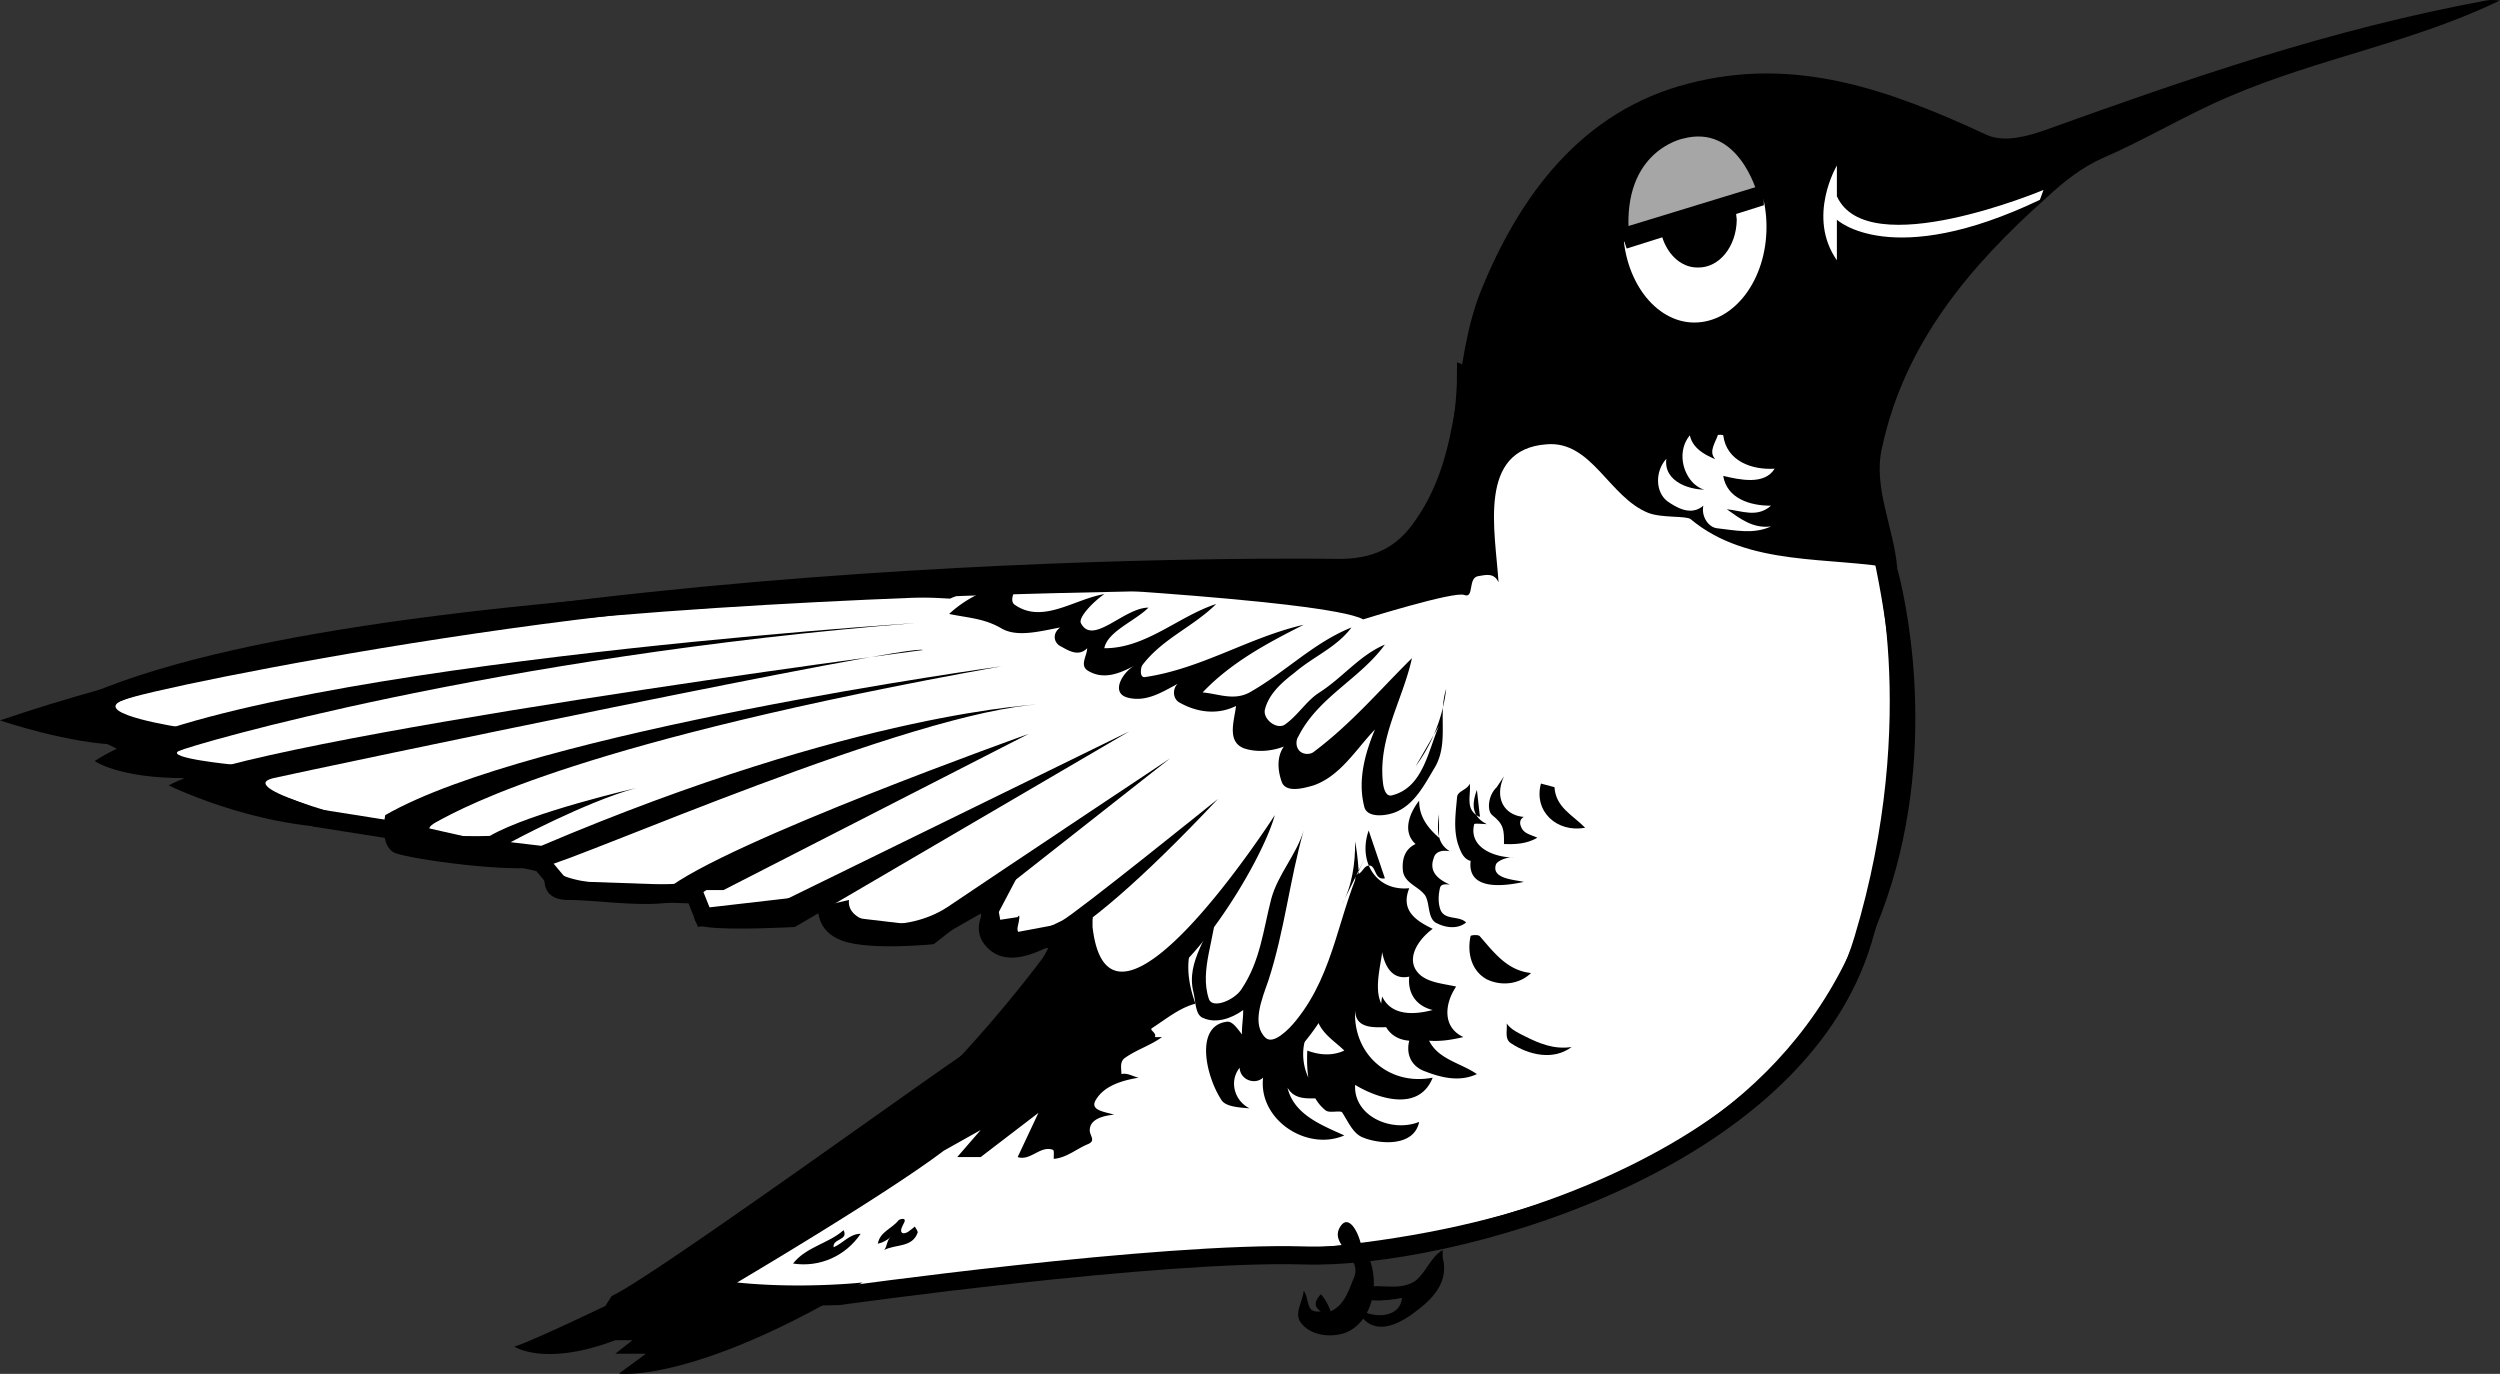
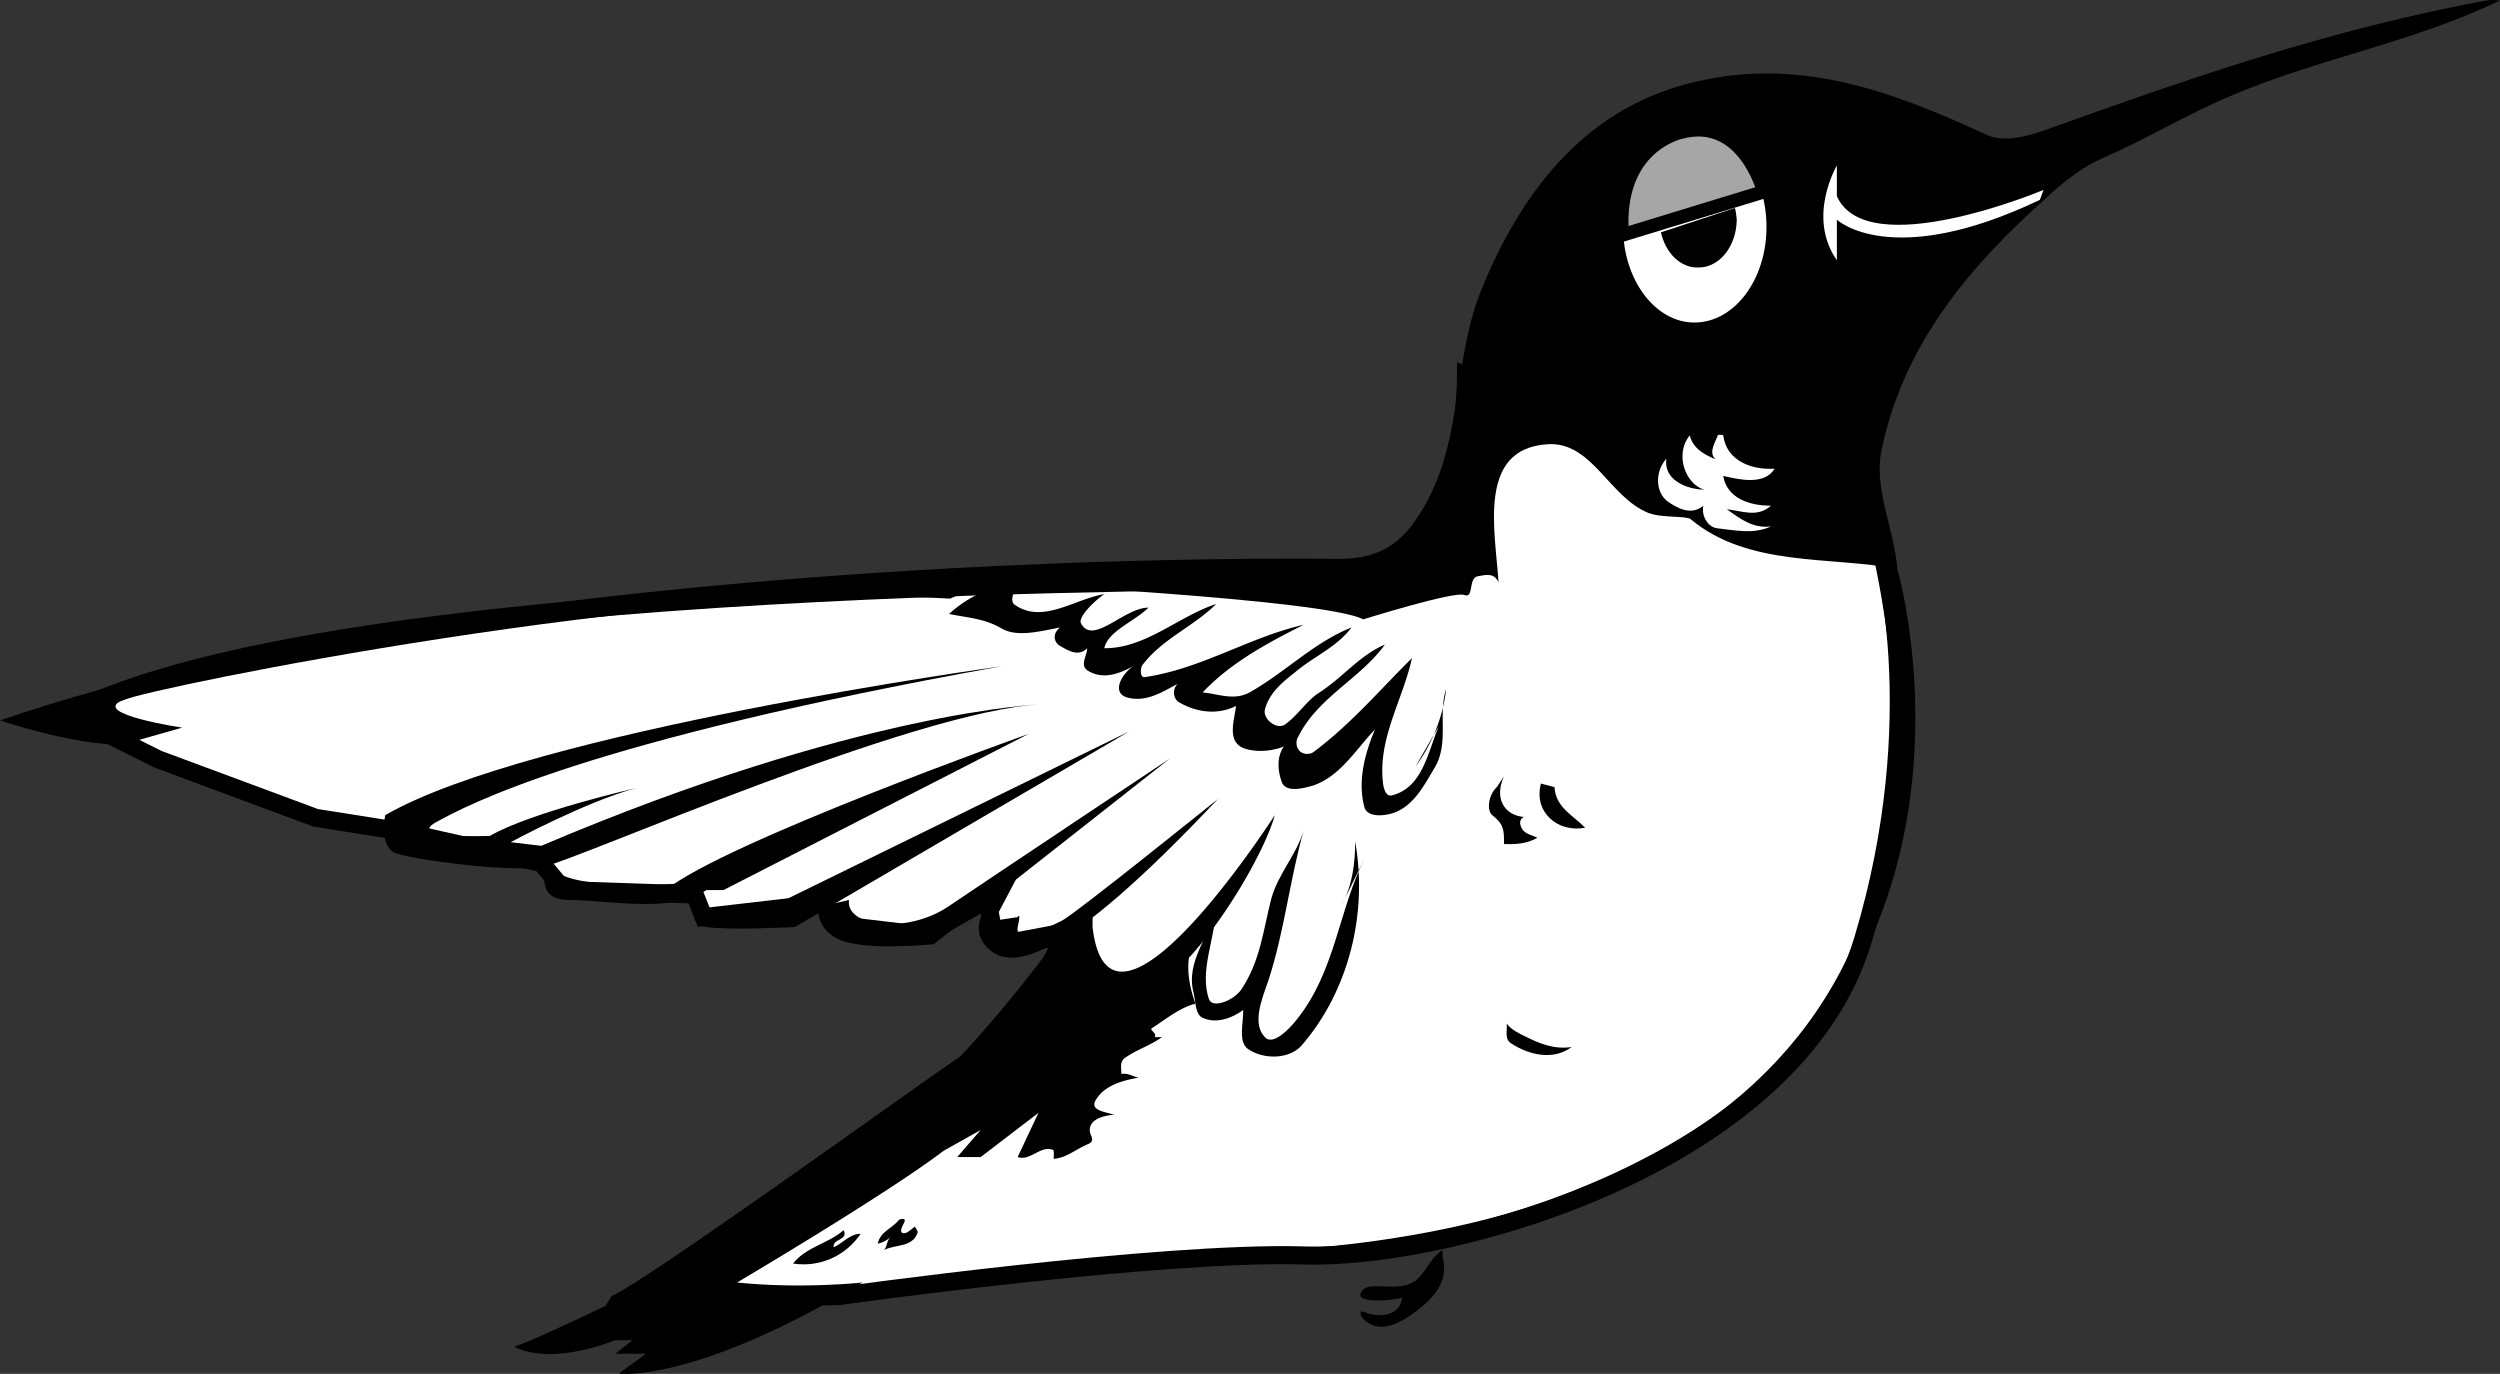
<svg xmlns="http://www.w3.org/2000/svg" width="277.098" height="152.281">
  <rect width="100%" height="100%" fill="#333333" stroke="none" />
  <path fill="#fff" d="m208.5 60.651-46-19s.035 22.024-13 22.5c-12.965.524-111.965-.476-142 15l10 5 17.5 6.5 9.5 1.5 15.5 3.5 2.5 3 14.5.5 1 2.5 13-1.5 3 2.5 8.5 1 7-4s.535 5.024 1.5 5l8-1.5s-18.965 28.524-46.5 41l20.5-.5s35.535-4.976 51.5-4.5c16.035.524 54.535-9.976 62-35 7.535-24.976 2-43.5 2-43.5" />
  <path fill="none" stroke="#000" stroke-width="2" d="m208.5 60.651-46-19s.035 22.024-13 22.5c-12.965.524-111.965-.476-142 15l10 5 17.5 6.5 9.5 1.5 15.5 3.5 2.5 3 14.5.5 1 2.5 13-1.5 3 2.5 8.5 1 7-4s.535 5.024 1.5 5l8-1.5s-18.965 28.524-46.5 41l20.5-.5s35.535-4.976 51.5-4.5c16.035.524 54.535-9.976 62-35 7.535-24.976 2-43.5 2-43.5zm0 0" />
  <path d="M162.297 65.948c1.152.437.344-1.977 1.601-2.098.766-.129 1.72-.394 2.2.7-.364-5.684-2.375-14.731 5.3-15.301 5.028-.453 6.922 5.851 11.301 7.601 1.508.586 4.23.297 4.7.7 6.378 5.335 15.511 4.085 22.898 5.5-.371-4.59-2.719-8.997-1.7-13.399 2.465-11.508 9.61-20.07 18.301-27.8 1.883-1.755 3.922-3.34 6.102-4.301 4.871-2.106 9.29-4.829 14.2-6.899 9.773-4.187 20.304-5.953 29.898-10.601-.504-.032-.996-.094-1.5 0-17.309 3.199-32.82 8.578-49 14.398-1.59.543-4.332 1.437-6.399.5-10.855-5.035-21.23-8.754-33-5.7-11.894 3.024-18.808 12.458-23.101 23.102-3.262 8.262-1.774 17.54-7.2 25.301-2.066 3.047-4.671 4.363-8.8 4.297 0 0-91.125-1.555-148.098 17.902 0 0 7.848 2.668 13.5 2.7l6.7-1.899s-10.102-1.508-6.7-3c3.348-1.508 61.098-13.133 91.797-11.3l4.203-1.801s37.473 1.843 41.598 4.101c0 0 10.117-3.164 11.199-2.703" />
-   <path d="M101.598 69.05S26.223 73.893 10.5 84.35c0 0 2.598 1.918 10.098 1.899l5.199-1.5s-7.45-.73-6-1.5c1.55-.73 34.926-10.48 81.8-14.2" />
-   <path d="M102.297 72.05s-74.2 9.718-83.598 15c0 0 12.024 5.968 23.598 4.5 0 0-16.824-4.157-12-5.301 4.926-1.106 70.926-14.98 72-14.2" />
  <path d="M111 73.85s-52.152 7.168-68.3 16.5c0 0-.727 3.418 1.097 4.2 1.926.718 12.8 2.218 16.5 1.5 3.8-.782 40.926-17.282 55.203-18 0 0-20.277.718-55.5 15.699l-3.402-.399s8.25-4.457 13.902-6c0 0-11.652 2.668-16.203 5.301 0 0-9.324.367-6-1.5 3.426-1.883 16.55-9.008 62.703-17.3m3 7.499S80.223 93.393 73.797 98.651h6.402L114 81.351m11.2-.301L87 99.749s-8.277 2.644-9.402 0c0 0-1.875 2.644.699 3 2.676.394 9.8 0 9.8 0l37.102-21.7" />
  <path d="M129.7 84.05s-20.227 13.468-24.7 16.5c-4.527 2.968-11.277 2.218-10.902-.801l-3.399.8s-.351 2.594 2.598 3.7c3.05 1.144 10.203.402 10.203.402l26.2-20.601" />
  <path d="M135 88.55s-15.777 12.718-17.3 13.5c-1.477.718-5.227 2.593-4.903.699.426-1.856 0-1.098 0-1.098l-2.598.399 3-5.7s-6.726 4.918-4.101 8.301c2.625 3.367 8.625 2.242 25.902-16.101" />
  <path d="M141.297 90.35s-18.324 28.543-20.2 12.399v-1.899s-2.624 1.918-1.5 5.301c1.126 3.367.75 5.242 6.403 4.098 5.598-1.106 13.848-14.606 15.297-19.899m18.203-9.902c-1.207 2.73-1.758 6.844-5.203 7.703-.715.219-.942-.844-1-1.3-.613-4.985 2.176-9.216 3.203-13.903-3.574 3.527-6.715 7.266-10.902 10.402-.489.367-1.38.258-1.7-.3-.27-.391-.253-1.032 0-1.399 2.196-4.39 6.836-6.387 9.602-10.203-2.855 1.203-4.664 3.676-7.402 5.402-1.348.922-2.25 2.43-3.598 3.399-.898.742-2.547-.504-2.3-1.598.433-1.73 1.84-2.984 3.3-4.101 2.086-1.793 4.637-2.782 6.297-5-4.219 1.69-7.293 4.937-11.297 7.199-1.754.949-3.465.148-5.203 0 3.16-3.336 7.226-5.496 11.203-7.5-6.04 1.379-11.32 4.879-17.602 5.8-.586.086-.488-.96-.3-1.3 2.246-2.98 5.66-4.266 8.199-6.801-4.192 1.363-7.793 4.926-12.399 4.902.38-1.875 3.36-2.976 4.899-4.5-2.707-.011-6.207 4.293-7.5 1.7-.266-.645 1.348-2.329 2.601-3.2-3.324.555-6.824 3.332-9.898 1.2-.727-.422-.027-1.981.898-2.7-3.035.43-6.015 1.66-8.199 3.7 2.145.445 3.895.488 5.801 1.601 1.738 1.02 4.297.309 6.5-.101-.96.73-.64 1.769.098 2.101.812.45 1.937 1.176 2.902.2-.012.855-.875 1.913.098 2.5 1.746 1.042 3.508.296 5.199-.602-1.313.668-2.852 3.125-.7 3.601 2.192.504 4.032-.86 5.903-1.8-.996.222-1.207 1.765-.3 2.3 2 1.145 4.273 1.403 6.3.399-.203 1.664-1.05 3.965.899 4.699 1.273.43 2.925.367 4.398-.2-.887 1.266-.61 2.9-.2 4 .532 1.153 2.446.606 3.5.302 2.981-1.051 4.677-3.973 6.802-6.2-1.145 2.742-1.91 5.668-1.2 8.5.25 1.317 2.278 1.121 3.399.7 2.199-.852 3.304-3.11 4.5-5.102 1.508-2.727.27-5.813 1.199-8.598a17.944 17.944 0 0 1-3.398 8.598M76.5 97.85s-17.652 1.543-15.402-3.3c0 0-2.625 5.218 1.902 5.199 4.473.02 11.598 1.52 15.297-1.098 3.8-2.633-1.797-.8-1.797-.8" />
  <path d="M116.2 105.05s-3.727 7.843-9.7 12c-6.027 4.093-34.527 24.718-38.703 26.601l-.7 1.098s-8.624 4.144-10.097 4.5c0 0 3.348 2.27 11.2-.7h1.898l-1.899 1.5h3.399l-3 2.2s8.25 1.144 27-10.098c0 0-6.75.742-13.899 0 0 0 16.524-9.758 22.899-14.601l4.101-2.301-2.601 3h2.601l6.399-4.899-2.301 4.899c1.414.472 2.527-1.324 3.902-.801.168.039.086.633.098 1 1.39-.113 2.453-1.055 3.703-1.598 1.121-.414.168-1.031.297-1.699.074-1.121 1.523-1.5 2.703-1.601-1.082-.325-2.809-.481-2-1.7.93-1.508 2.832-2.082 4.7-2.402-.66-.137-1.227-.559-1.903-.398.004-.618-.227-1.36.402-1.801 1.336-.938 2.809-1.36 4.098-2.301a13.23 13.23 0 0 1-.797 0c.254-.484-.68-.781-.3-1 1.624-1.047 3.011-2.227 4.8-2.7-.727-2.042-1.191-4.417-.3-6.8-1.567 2.652-3.872 5.176-7.2 4.8-3.297-.331-3.758-3.78-5.5-6.097-.797-.984-2.52.492-3.8 1.297.195.203-.5.863.5.602" />
  <path d="M151.297 95.05c-2.965 5.898-3.25 12.593-7.598 18-.926 1.167-2.558 2.726-3.402 2-1.613-1.473-.434-4.301.3-6.399 1.79-5.516 2.348-11.121 3.903-16.601-.824 2.73-2.852 4.828-3.602 7.601-.894 3.469-1.199 6.871-3.3 10-.77 1.195-3.188 2.203-3.598 1.098-1.113-3.258.79-6.875.797-10.399-.559 3.356-3.445 6.086-2.5 9.7.238 1.035.18 2.5 1.101 2.8 1.344.59 3.04.094 4.399-.902.023 1.516-.578 3.457.5 4.3 1.777 1.235 4.621 1.177 6-.398 5.207-6.043 7.336-14.64 5.902-22.601.028 2.406-.32 4.93-1.5 7.101m-55.199 36c-1.672 1.492-4.145 1.836-5.602 3.7 2.989.457 5.844-.86 7.5-3.301-1.218 0-1.949 1.039-3 1.5-.156-.992 1.68-.742 1.102-1.899m8.2.301c-.595 1.645-2.446 1.242-3.7 1.899.367-.43.254-1.11.797-1.5-.453.402-.934.683-1.5.8.23-1.328 1.555-1.652 2.3-2.601.106-.117.95-.387.602.3-.21.391-.488.907-.199 1.102.406.203.957-.351 1.398-.703.137.258.391.555.301.703m58.199 2.699c.715 2.61-.941 4.434-2.699 5.801-1.86 1.473-4.449 2.945-6.199.899-.168-.176-.453-.954.297-.602 1.59.668 3.93.398 4.101-1.598-1.496.356-5.605.66-4.398-.8.89-1.176 3.895.316 5.898-1.102 1.223-.977 1.633-2.578 3-3.398-.008 1.328.239 2.675-.699 3.8" />
-   <path d="M150.2 137.05c3.12 3.03 2.644 8.992-.903 10.601-1.375.586-3.738.563-5-.902-.973-1.106.07-2.285.203-3.7.727 1.079.129 2.516 1.898 2.301-.953-.644-.53-1.27 0-1.902.516.555.829 1.215 1.102 1.902 1.61-.781 2-2.402 2.598-3.8.89-2.223-2.723-3.528-1.598-5.5 1.023-1.774 2.25.914 2.398 2.199m8.602-48c-.195 1.492-.324 3.222 1.2 4.101-.817-.14-1.606-.015-1.802.801-.527 1.484.508 2.32 1.801 2.899-.484-.051-1-.102-1.101.398-.172.762-.196 1.527 0 2.203.398 1.457 2.086.758 2.902 1.598-1.008.824-2.395.515-3.203.101-1.192-.48-.715-2.547-1.5-3.3-.715-.829-2.113-1.231-2.297-2.5-.117-1.11.086-2.38 1.398-3-1.496-1.348-.683-3.434.399-4.801-.008 1.726.922 3 2.203 4.101m-7.8-.8c-1.216 3.511.87 6.765 4.5 6.398-.973 2.43.663 3.574 2.597 4.5-1.762 1.305-3.11 3.555-1.399 5.102 1.008.878 2.614.984 4 1.3-1.265 1.852-1.574 4.496.801 5.598-1.273.297-2.515.504-3.8.402 1.027 2.078 3.48 2.453 5.3 3.7-2.043.949-4.16.335-6-.399-1.32-.598-1.863-1.855-1.5-3.3-2.726-.208-3.43-2.747-3-4.903 1.047 2.242 3.692 2.004 5.598 1.5-1.813-.438-2.793-1.836-2.598-3.7-1.875.407-2.699-1.144-3-2.698-.312 2.453-1.629 6.515 2.2 7.3.324.074-.348.57-.399 1-1.77-.136-4.777.66-4.8-1.902-.27 4.914 3.78 8.441 8.597 7.5-1.535 3.871-6.18 2.273-8.598.8-.187 3.489 4.074 5.317 7.098 4.102-.57 2.836-4.504 2.473-6.297 1.7-1.023-.43-1.543-1.66-2.203-2.7-.145-.367-1.453.11-1.899-.3-1.933-1.575-2.101-4.25-2-6.602 1.387.508 2.762.605 4.102 0-1.05-1.043-2.445-1.816-3-3.398-2.602 2.386-1.77 7.257 1.2 8.699-1.657-.137-3.56.46-4.5-1.2.71 3.004 3.808 4.165 6.3 5.301-4.164 1.801-9.547-1.761-9-6.402-.93.84-2.535.238-2.602-1.098-1.214 1.535-.535 3.696 1.102 4.5-1.129-.097-2.625-.172-3.102-.902-1.777-2.695-2.988-8.277.602-8.7 1.336-.144 2.266 3.864 4.7 3 2.902-1.007 4.308-3.98 6.398-6.198.949-.954 1.464-2.188 1.8-3.399.844-3.191 1.606-6.363 1.301-9.703.77.043.89-.969 1.5-1 .856-.133.582 1.668 1.801 1.402m10.5 6.399c1.594 1.824 3.047 3.828 5.7 4.101-1.337 1.293-3.348 1.457-4.903.7-1.727-.942-2.2-2.973-1.797-4.801.05-.102.79-.172 1 0m-.3-16.199c-.575 1.558-.618 2.93 1.097 3.8-.512-.02-1.32-.105-1.399 0-.628 2.563 2.157 3.68 4.399 3.7-.887-.098-1.926.449-2 .8-.465 1.535 1.89 1.63 3.101 1.899-2.195.484-6.265 1-5.898-2.301-.004-.012.41.008.7 0-1.5.238-1.845-1.242-2.102-1.898-.512-1.696-.258-3.372-.098-5.2.062-.703 1.144-.781 1.398-1.5.192 1.29-.605 2.89 1.102 3.7a.441.441 0 0 0 0-.301" />
  <path d="M166.7 86.05c-1.095 2.355-.028 4.308 2.198 4.5-.52.269-.445.785-.3 1.101.277.777 1.14.879 1.8 1.2-1.148.683-2.433.753-3.699.699.024-1.598-.031-2.196-1.3-3.2-.602-.472-.481-2.183.5-3.101m6.398 0c.144 2.25 1.996 3.062 3.402 4.5-3.117.57-5.738-1.797-4.902-4.899m-1.797 28c1.625.82 3.27 1.496 5.2 1.2-2.036 1.523-4.727.89-6.7-.399-.79-.504-.402-1.437-.5-2.203.508.695 1.305 1.05 2 1.402" />
  <path d="M210.297 63.05s18.426 63.343-56.598 76.101c0 0-51.726 1.492-64.5 5.2 0 0 12.399-4.083 49.5-5.602 37.149-1.48 81.774-16.856 69-76.899l2.598 1.2" />
  <path fill="#fff" d="M187.797 35.749c-4.344 0-7.906-4.75-7.899-10.598-.008-5.867 3.555-10.613 7.899-10.601 4.445-.012 8.004 4.734 8 10.601.004 5.848-3.555 10.598-8 10.598" />
  <path d="M192.297 23.05c.121.453.168.89.203 1.3-.035 2.973-1.938 5.344-4.3 5.301-1.95.043-3.606-1.633-4.102-3.902l8.199-2.7" />
  <path fill="#fff" d="M191 48.249c.375 2.898 3.234 3.86 5.7 3.699-1.126 1.855-3.887 1.223-5.7.8.406 2.497 2.96 3.317 5.297 3.302-1.543 1.375-3.242.558-4.899.398 1.477 1.05 2.914 2.16 4.899 1.902-1.965.91-4.035.41-6 .2-.969-.125-1.746-1.344-1.5-2.5-1.379 1.195-3.012.19-4-.5-1.324-1.028-1.367-3.313-.098-4.7-.355 2.625 2.828 3.59 4.801 3.399-.672.242-1.434-.38-1.703-.598-1.363-1.242-1.88-3.726-.5-5.402.367 1.71 2.172 2.414 3.703 3-.461.195-.844-.27-1-.5-.563-.762.117-1.684.398-2.5-.015-.09.547-.067.602 0m35.5-27.199s-19.527 8.218-22.902.699V18.35s-3.375 5.668 0 10.5v-4.5s6 5.668 22.5-2.199l.402-1.101" />
-   <path d="m195.5 21.249-15.703 4.8.5 1.5 15.203-4.8v-1.5" />
  <path fill="#a6a6a6" d="M195.5 21.249s-2.215-8.48-9.203-6.598c0 0-7.262 1.492-6.5 11.399l15.703-4.801" />
  <path fill="none" stroke="#000" stroke-width="1.5" d="M195.5 21.249s-2.215-8.48-9.203-6.598c0 0-7.262 1.492-6.5 11.399zm0 0" />
</svg>